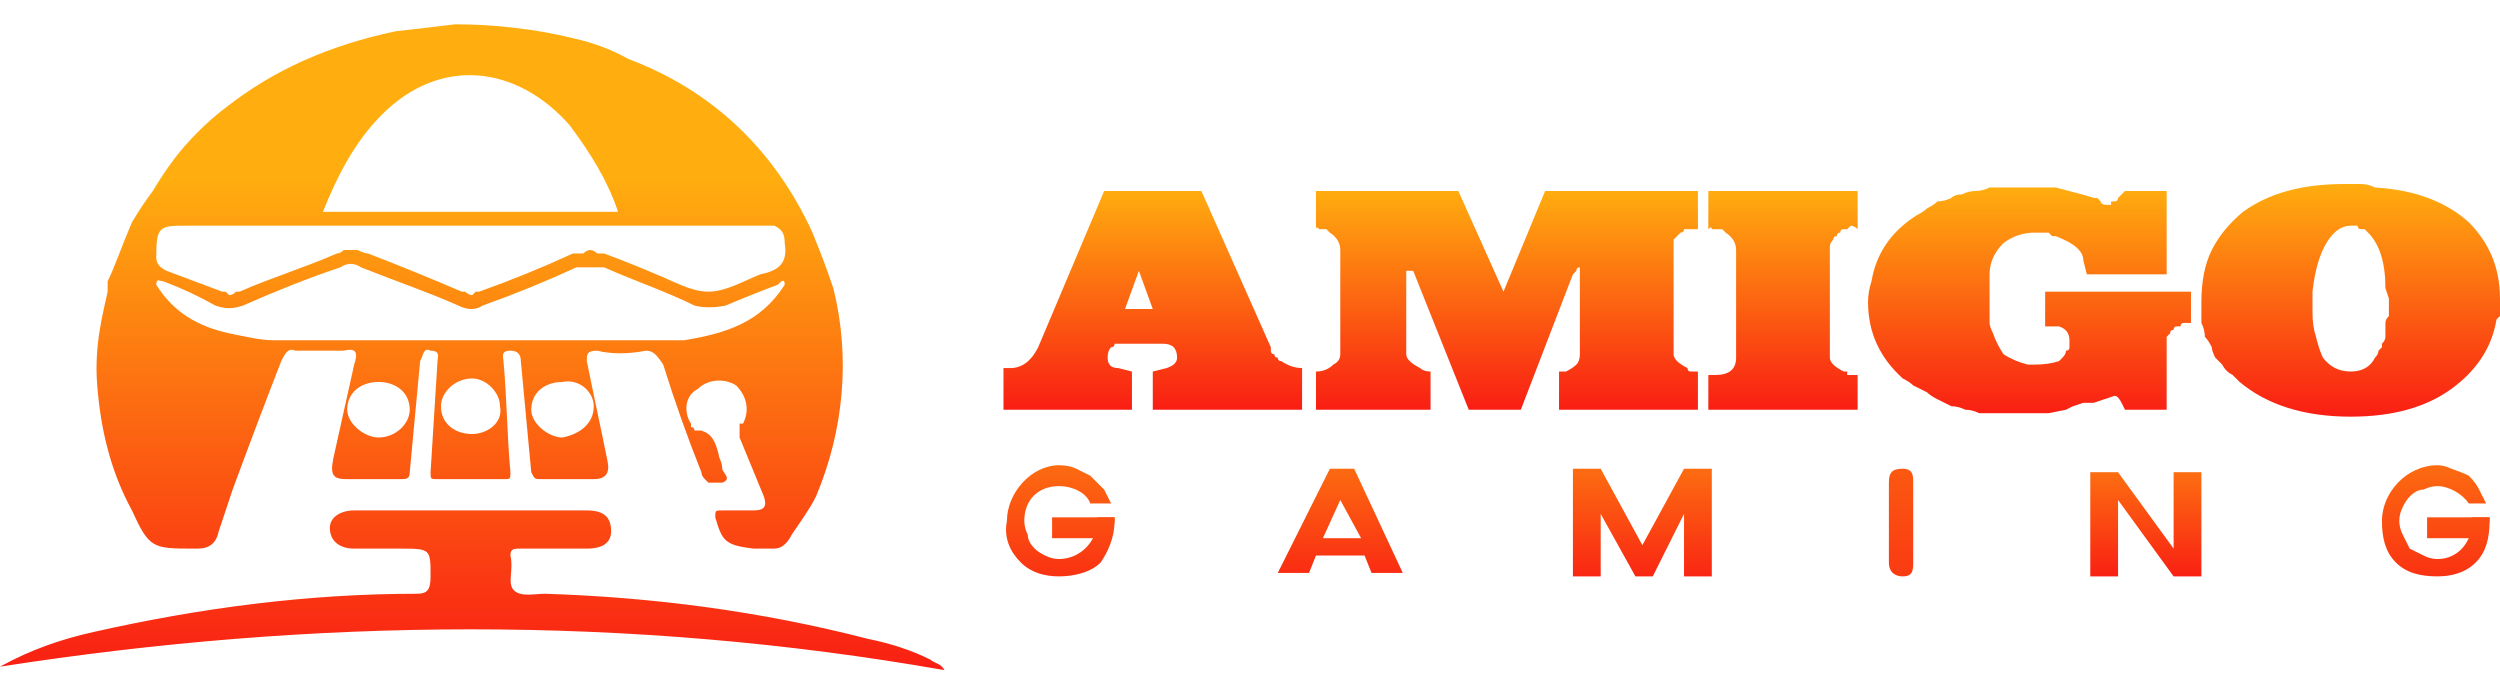
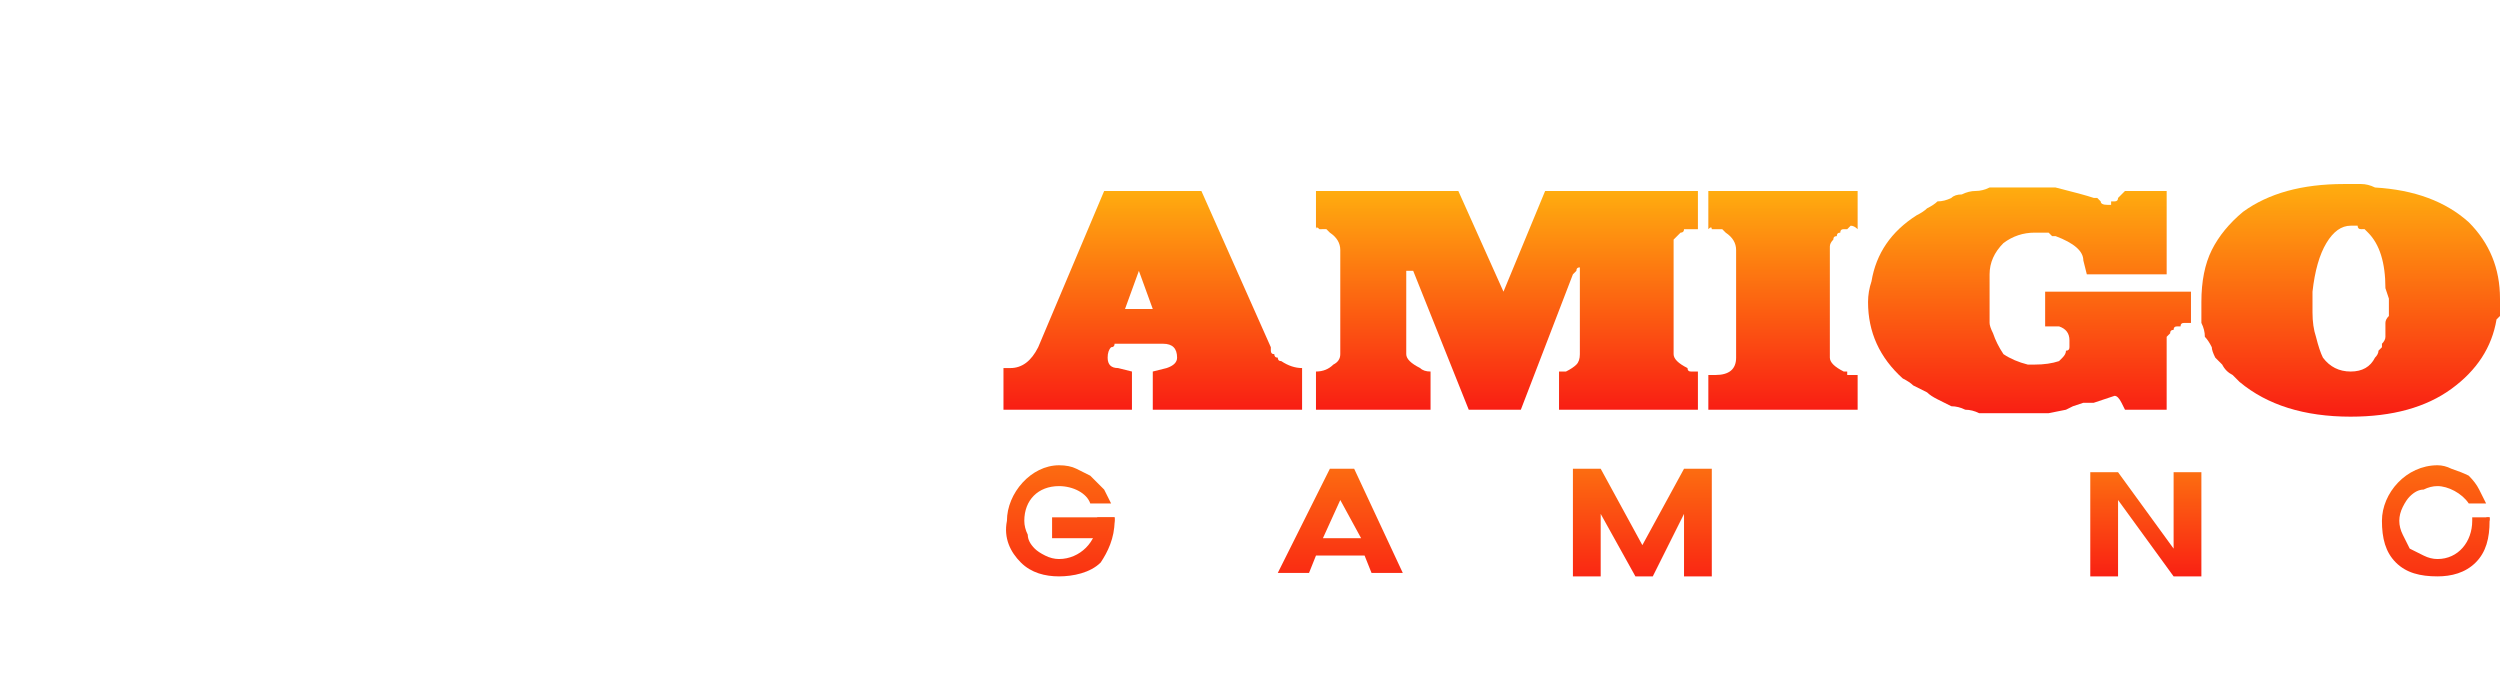
<svg xmlns="http://www.w3.org/2000/svg" width="108" height="30" version="1.2" viewBox="0 0 72 20">
  <defs>
    <linearGradient id="b" x2="1" gradientTransform="matrix(0 14.211 -42.244 0 27.57 5.159)" gradientUnits="userSpaceOnUse">
      <stop offset="0" stop-color="#ffad0f" />
      <stop offset="1" stop-color="#f91e13" />
    </linearGradient>
    <linearGradient id="c" x2="1" gradientTransform="matrix(0 6.893 -8.107 0 38.592 10.28)" gradientUnits="userSpaceOnUse">
      <stop offset="0" stop-color="#ffad0f" />
      <stop offset="1" stop-color="#f91e13" />
    </linearGradient>
    <linearGradient id="d" x2="1" gradientTransform="matrix(0 6.306 -8.337 0 47.319 10.663)" gradientUnits="userSpaceOnUse">
      <stop offset="0" stop-color="#ffad0f" />
      <stop offset="1" stop-color="#f91e13" />
    </linearGradient>
    <linearGradient id="e" x2="1" gradientTransform="matrix(0 7.907 -7.734 0 70.16 9.778)" gradientUnits="userSpaceOnUse">
      <stop offset="0" stop-color="#ffad0f" />
      <stop offset="1" stop-color="#f91e13" />
    </linearGradient>
    <linearGradient id="f" x2="1" gradientTransform="matrix(0 7.907 -24 0 70.821 9.778)" gradientUnits="userSpaceOnUse">
      <stop offset="0" stop-color="#ffad0f" />
      <stop offset="1" stop-color="#f91e13" />
    </linearGradient>
    <linearGradient id="g" x2="1" gradientTransform="matrix(0 7.907 -7.734 0 30.525 9.778)" gradientUnits="userSpaceOnUse">
      <stop offset="0" stop-color="#ffad0f" />
      <stop offset="1" stop-color="#f91e13" />
    </linearGradient>
    <linearGradient id="h" x2="1" gradientTransform="matrix(0 7.907 -24 0 31.185 9.778)" gradientUnits="userSpaceOnUse">
      <stop offset="0" stop-color="#ffad0f" />
      <stop offset="1" stop-color="#f91e13" />
    </linearGradient>
    <linearGradient id="i" x2="1" gradientTransform="matrix(0 5.544 -6.013 0 61.8 11.147)" gradientUnits="userSpaceOnUse">
      <stop offset="0" stop-color="#ffad0f" />
      <stop offset="1" stop-color="#f91e13" />
    </linearGradient>
    <linearGradient id="j" x2="1" gradientTransform="matrix(0 6.318 -8.626 0 33.215 5.47)" gradientUnits="userSpaceOnUse">
      <stop offset="0" stop-color="#ffad0f" />
      <stop offset="1" stop-color="#f91e13" />
    </linearGradient>
    <linearGradient id="k" x2="1" gradientTransform="matrix(0 6.318 -11.071 0 43.411 5.47)" gradientUnits="userSpaceOnUse">
      <stop offset="0" stop-color="#ffad0f" />
      <stop offset="1" stop-color="#f91e13" />
    </linearGradient>
    <linearGradient id="l" x2="1" gradientTransform="matrix(0 6.318 -4.245 0 51.36 5.47)" gradientUnits="userSpaceOnUse">
      <stop offset="0" stop-color="#ffad0f" />
      <stop offset="1" stop-color="#f91e13" />
    </linearGradient>
    <linearGradient id="m" x2="1" gradientTransform="matrix(0 6.56 -9.292 0 58.456 5.39)" gradientUnits="userSpaceOnUse">
      <stop offset="0" stop-color="#ffad0f" />
      <stop offset="1" stop-color="#f91e13" />
    </linearGradient>
    <linearGradient id="n" x2="1" gradientTransform="matrix(0 6.642 -8.626 0 67.689 5.325)" gradientUnits="userSpaceOnUse">
      <stop offset="0" stop-color="#ffad0f" />
      <stop offset="1" stop-color="#f91e13" />
    </linearGradient>
    <clipPath id="a" clipPathUnits="userSpaceOnUse">
      <path d="M0 0h72v20H0z" />
    </clipPath>
  </defs>
  <g clip-path="url(#a)">
-     <path d="M5.6 15.8h.1q.5 0 .6-.5l.4-1.2q.7-1.9 1.4-3.7c.1-.2.2-.4.4-.3h1.4c.4-.1.4.1.3.4l-.6 2.7c-.1.5 0 .6.4.6h1.5c.2 0 .3 0 .3-.2.1-1.1.2-2.1.3-3.2.1-.2.1-.4.3-.3.3 0 .2.2.2.3l-.2 3.2c0 .2 0 .2.2.2h1.9c.2 0 .2 0 .2-.2-.1-1.1-.1-2.1-.2-3.2 0-.1-.1-.3.2-.3q.3 0 .3.3c.1 1.1.2 2.1.3 3.2.1.2.1.2.3.2h1.5q.5 0 .4-.5c-.2-1-.4-1.9-.6-2.9 0-.2 0-.3.3-.3.4.1.9.1 1.4 0 .2 0 .3.1.5.4q.5 1.6 1.1 3.1 0 .1.1.2l.1.1h.4c.3-.1 0-.3 0-.4 0-.2-.1-.3-.1-.4-.1-.4-.2-.6-.5-.7H20q0-.1-.1-.1v-.1c-.2-.3-.2-.8.2-1 .3-.3.8-.3 1.1-.1.3.3.4.7.2 1.1h-.1v.4l.7 1.7c.1.3 0 .4-.3.4h-.9c-.2 0-.2 0-.2.2.2.7.3.8 1.1.9h.6q.3 0 .5-.4c.2-.3.5-.7.7-1.1.8-1.9 1-4 .5-6-.2-.6-.4-1.1-.6-1.6-1.1-2.4-2.9-4.1-5.3-5q-.7-.4-1.6-.6-.8-.2-1.7-.3-.8-.1-1.7-.1-.8.1-1.7.2C9.5 1.3 7.9 2 6.5 3.1q-.4.3-.8.7t-.7.8-.6.9q-.3.4-.6.9c-.3.7-.5 1.3-.7 1.7v.3c-.1.5-.4 1.5-.3 2.7.1 1.3.4 2.5 1 3.6.5 1.1.6 1.1 1.8 1.1m5.3-3.2c-.4 0-.9-.4-.9-.8 0-.5.4-.8.9-.8s.9.3.9.8c0 .4-.4.8-.9.8m2.7-.1c-.5 0-.9-.3-.9-.8 0-.4.4-.8.9-.8.4 0 .8.4.8.8.1.5-.4.8-.8.8m3.5-.8c0 .5-.4.8-.9.9-.4 0-.9-.4-.9-.8 0-.5.4-.8.9-.8.5-.1.9.3.9.7m2.6-1.9H7.9c-.4 0-.8-.1-1.3-.2C5.7 9.4 5 9 4.5 8.2c0-.2.1-.1.2-.1q.8.3 1.5.7c.3.1.5.1.8 0 .9-.4 1.9-.8 2.8-1.1q.3-.2.6 0c1 .4 1.9.7 2.8 1.1q.4.2.7 0 1.4-.5 2.7-1.1h.8c.9.4 1.8.7 2.6 1.1q.4.1.9 0 .7-.3 1.5-.6c.1-.1.2-.2.2 0-.7 1.1-1.7 1.4-2.9 1.6M11 3.3c1.7-1.7 3.9-1.4 5.4.3.6.8 1.1 1.6 1.4 2.5H9.3c.4-1 .9-2 1.7-2.8M5.4 6.5h16.9c.2.1.3.2.3.5.1.6-.2.8-.7.9-.5.2-1 .5-1.5.5s-1-.3-1.5-.5q-.7-.3-1.5-.6h-.2q-.1-.1-.2-.1t-.2.1h-.3q-1.3.6-2.7 1.1h-.1l-.1.1q-.1 0-.2-.1h-.1q-1.4-.6-2.7-1.1-.1 0-.3-.1h-.4q-.1.1-.2.1c-.9.4-1.9.7-2.8 1.1h-.1q-.1.1-.2.1l-.1-.1h-.1l-1.6-.6c-.2-.1-.3-.2-.3-.4 0-.9.1-.9.9-.9M0 19.2c.9-.5 1.8-.8 2.7-1 3.1-.7 6.2-1.1 9.3-1.1.3 0 .4-.1.4-.5 0-.8 0-.8-.9-.8h-1.3c-.4 0-.7-.2-.7-.6 0-.3.3-.5.7-.5h6.7c.5 0 .7.2.7.6 0 .3-.2.5-.7.5H15c-.2 0-.3 0-.3.2.1.4-.1.8.1 1s.6.1.9.1c3.1.1 6.2.5 9.3 1.3q1 .2 1.8.6c.1.1.3.1.4.3C18.1 17.7 9 17.8 0 19.2m55.1-5.3v2.3c0 .2 0 .4-.3.4-.2 0-.4-.1-.4-.4v-2.3c0-.3.1-.4.4-.4s.3.2.3.4" style="fill:url(#b)" />
    <path d="M39 13.5h-.7l-1.5 3h.9l.2-.5h1.4l.2.5h.9zm-.4 2h-.5l.5-1.1.6 1.1z" style="fill:url(#c)" />
    <path d="m48.5 13.5-1.2 2.2-1.2-2.2h-.8v3.1h.8v-1.8l1 1.8h.5l.9-1.8v1.8h.8v-3.1z" style="fill:url(#d)" />
    <path d="M71.7 14.9h-.5v.1c0 .6-.4 1.1-1 1.1q-.2 0-.4-.1l-.4-.2-.2-.4q-.1-.2-.1-.4t.1-.4.2-.3q.2-.2.4-.2.2-.1.4-.1c.3 0 .7.2.9.5h.5l-.2-.4q-.1-.2-.3-.4-.2-.1-.5-.2-.2-.1-.4-.1c-.9 0-1.6.8-1.6 1.6 0 .5.1.9.4 1.2s.7.4 1.2.4c.4 0 .8-.1 1.1-.4s.4-.7.4-1.2z" style="fill:url(#e)" />
-     <path d="M71.7 15v-.1h-1.8v.6h1.7z" style="fill:url(#f)" />
+     <path d="M71.7 15v-.1h-1.8h1.7z" style="fill:url(#f)" />
    <path d="M32.1 14.9h-.5v.1c0 .6-.5 1.1-1.1 1.1q-.2 0-.4-.1t-.3-.2q-.2-.2-.2-.4-.1-.2-.1-.4c0-.6.4-1 1-1 .4 0 .8.2.9.5h.6l-.2-.4-.4-.4-.4-.2q-.2-.1-.5-.1c-.8 0-1.5.8-1.5 1.6-.1.5.1.9.4 1.2s.7.4 1.1.4.9-.1 1.2-.4c.2-.3.4-.7.4-1.2z" style="fill:url(#g)" />
    <path d="M32.1 15v-.1h-1.8v.6H32z" style="fill:url(#h)" />
    <path d="M62.6 13.6v2.2L61 13.6h-.8v3h.8v-2.2l1.6 2.2h.8v-3z" style="fill:url(#i)" />
    <path d="M32.6 11.8h-3.7v-1.2h.2q.5 0 .8-.6l1.9-4.5h2.8l2 4.5v.1q0 .1.1.1 0 .1.1.1 0 .1.1.1.3.2.6.2v1.2h-4.3v-1.1l.4-.1q.3-.1.3-.3 0-.4-.4-.4h-1.4q0 .1-.1.1-.1.1-.1.3 0 .3.3.3l.4.1zm-.2-2.9h.8l-.4-1.1z" style="fill:url(#j)" />
    <path d="M41.2 11.8h-3.3v-1.1q.3 0 .5-.2.2-.1.2-.3v-3q0-.3-.3-.5l-.1-.1H38q-.1-.1-.1 0V5.5H42l1.3 2.9 1.2-2.9h4.4v1.1h-.4q0 .1-.1.1l-.1.1-.1.1v3.3q0 .2.4.4 0 .1.1.1h.2v1.1h-4v-1.1h.2q.2-.1.3-.2t.1-.3V7.7q-.1 0-.1.1l-.1.1-1.5 3.9h-1.5l-1.6-4h-.2v2.4q0 .2.4.4.1.1.3.1z" style="fill:url(#k)" />
    <path d="M53.5 11.8h-4.3v-1h.2q.6 0 .6-.5V7.2q0-.3-.3-.5l-.1-.1h-.3q0-.1-.1 0V5.5h4.3v1.1q-.1-.1-.2-.1l-.1.1h-.1q-.1 0-.1.1-.1 0-.1.1-.1 0-.1.1-.1.1-.1.2v3.2q0 .2.4.4h.1v.1h.3z" style="fill:url(#l)" />
    <path d="M60.5 5.8q0 .1.2.1h.1v-.1h.1q.1 0 .1-.1l.2-.2h1.2v2.4h-2.3l-.1-.4q0-.4-.8-.7h-.1l-.1-.1h-.4q-.5 0-.9.3-.4.4-.4.9v1.4q0 .1.1.3.1.3.3.6.3.2.7.3h.2q.4 0 .7-.1l.1-.1q.1-.1.1-.2.1 0 .1-.1v-.2q0-.3-.3-.4h-.4v-1h4.2v.9h-.2q-.1 0-.1.1h-.1q-.1 0-.1.1-.1 0-.1.1l-.1.1v2.1h-1.2l-.1-.2q-.1-.2-.2-.2l-.3.1-.3.1H60l-.3.1-.2.1-.5.1h-2q-.2-.1-.4-.1-.2-.1-.4-.1l-.4-.2q-.2-.1-.3-.2l-.4-.2q-.1-.1-.3-.2-1-.9-1-2.2 0-.3.1-.6.2-1.2 1.3-1.9.2-.1.3-.2.2-.1.3-.2.2 0 .4-.1.1-.1.3-.1.2-.1.4-.1t.4-.1h1.9q.8.2 1.1.3h.1z" style="fill:url(#m)" />
    <path d="M67.7 12q-2 0-3.2-1l-.2-.2q-.2-.1-.3-.3l-.2-.2q-.1-.2-.1-.3-.1-.2-.2-.3 0-.2-.1-.4v-.6q0-.9.3-1.5t.9-1.1q1.1-.8 2.9-.8h.5q.2 0 .4.1 1.7.1 2.7 1 .9.9.9 2.2v.5l-.1.1q-.2 1.2-1.3 2t-2.9.8m-1.1-3.4V9q0 .4.1.7.1.4.2.6.3.4.8.4t.7-.4q.1-.1.1-.2l.1-.1v-.1q.1-.1.1-.2v-.4q0-.1.1-.2v-.5l-.1-.3q0-1.1-.5-1.6l-.1-.1H68q-.1 0-.1-.1h-.2q-.4 0-.7.5t-.4 1.4z" style="fill:url(#n)" />
  </g>
</svg>